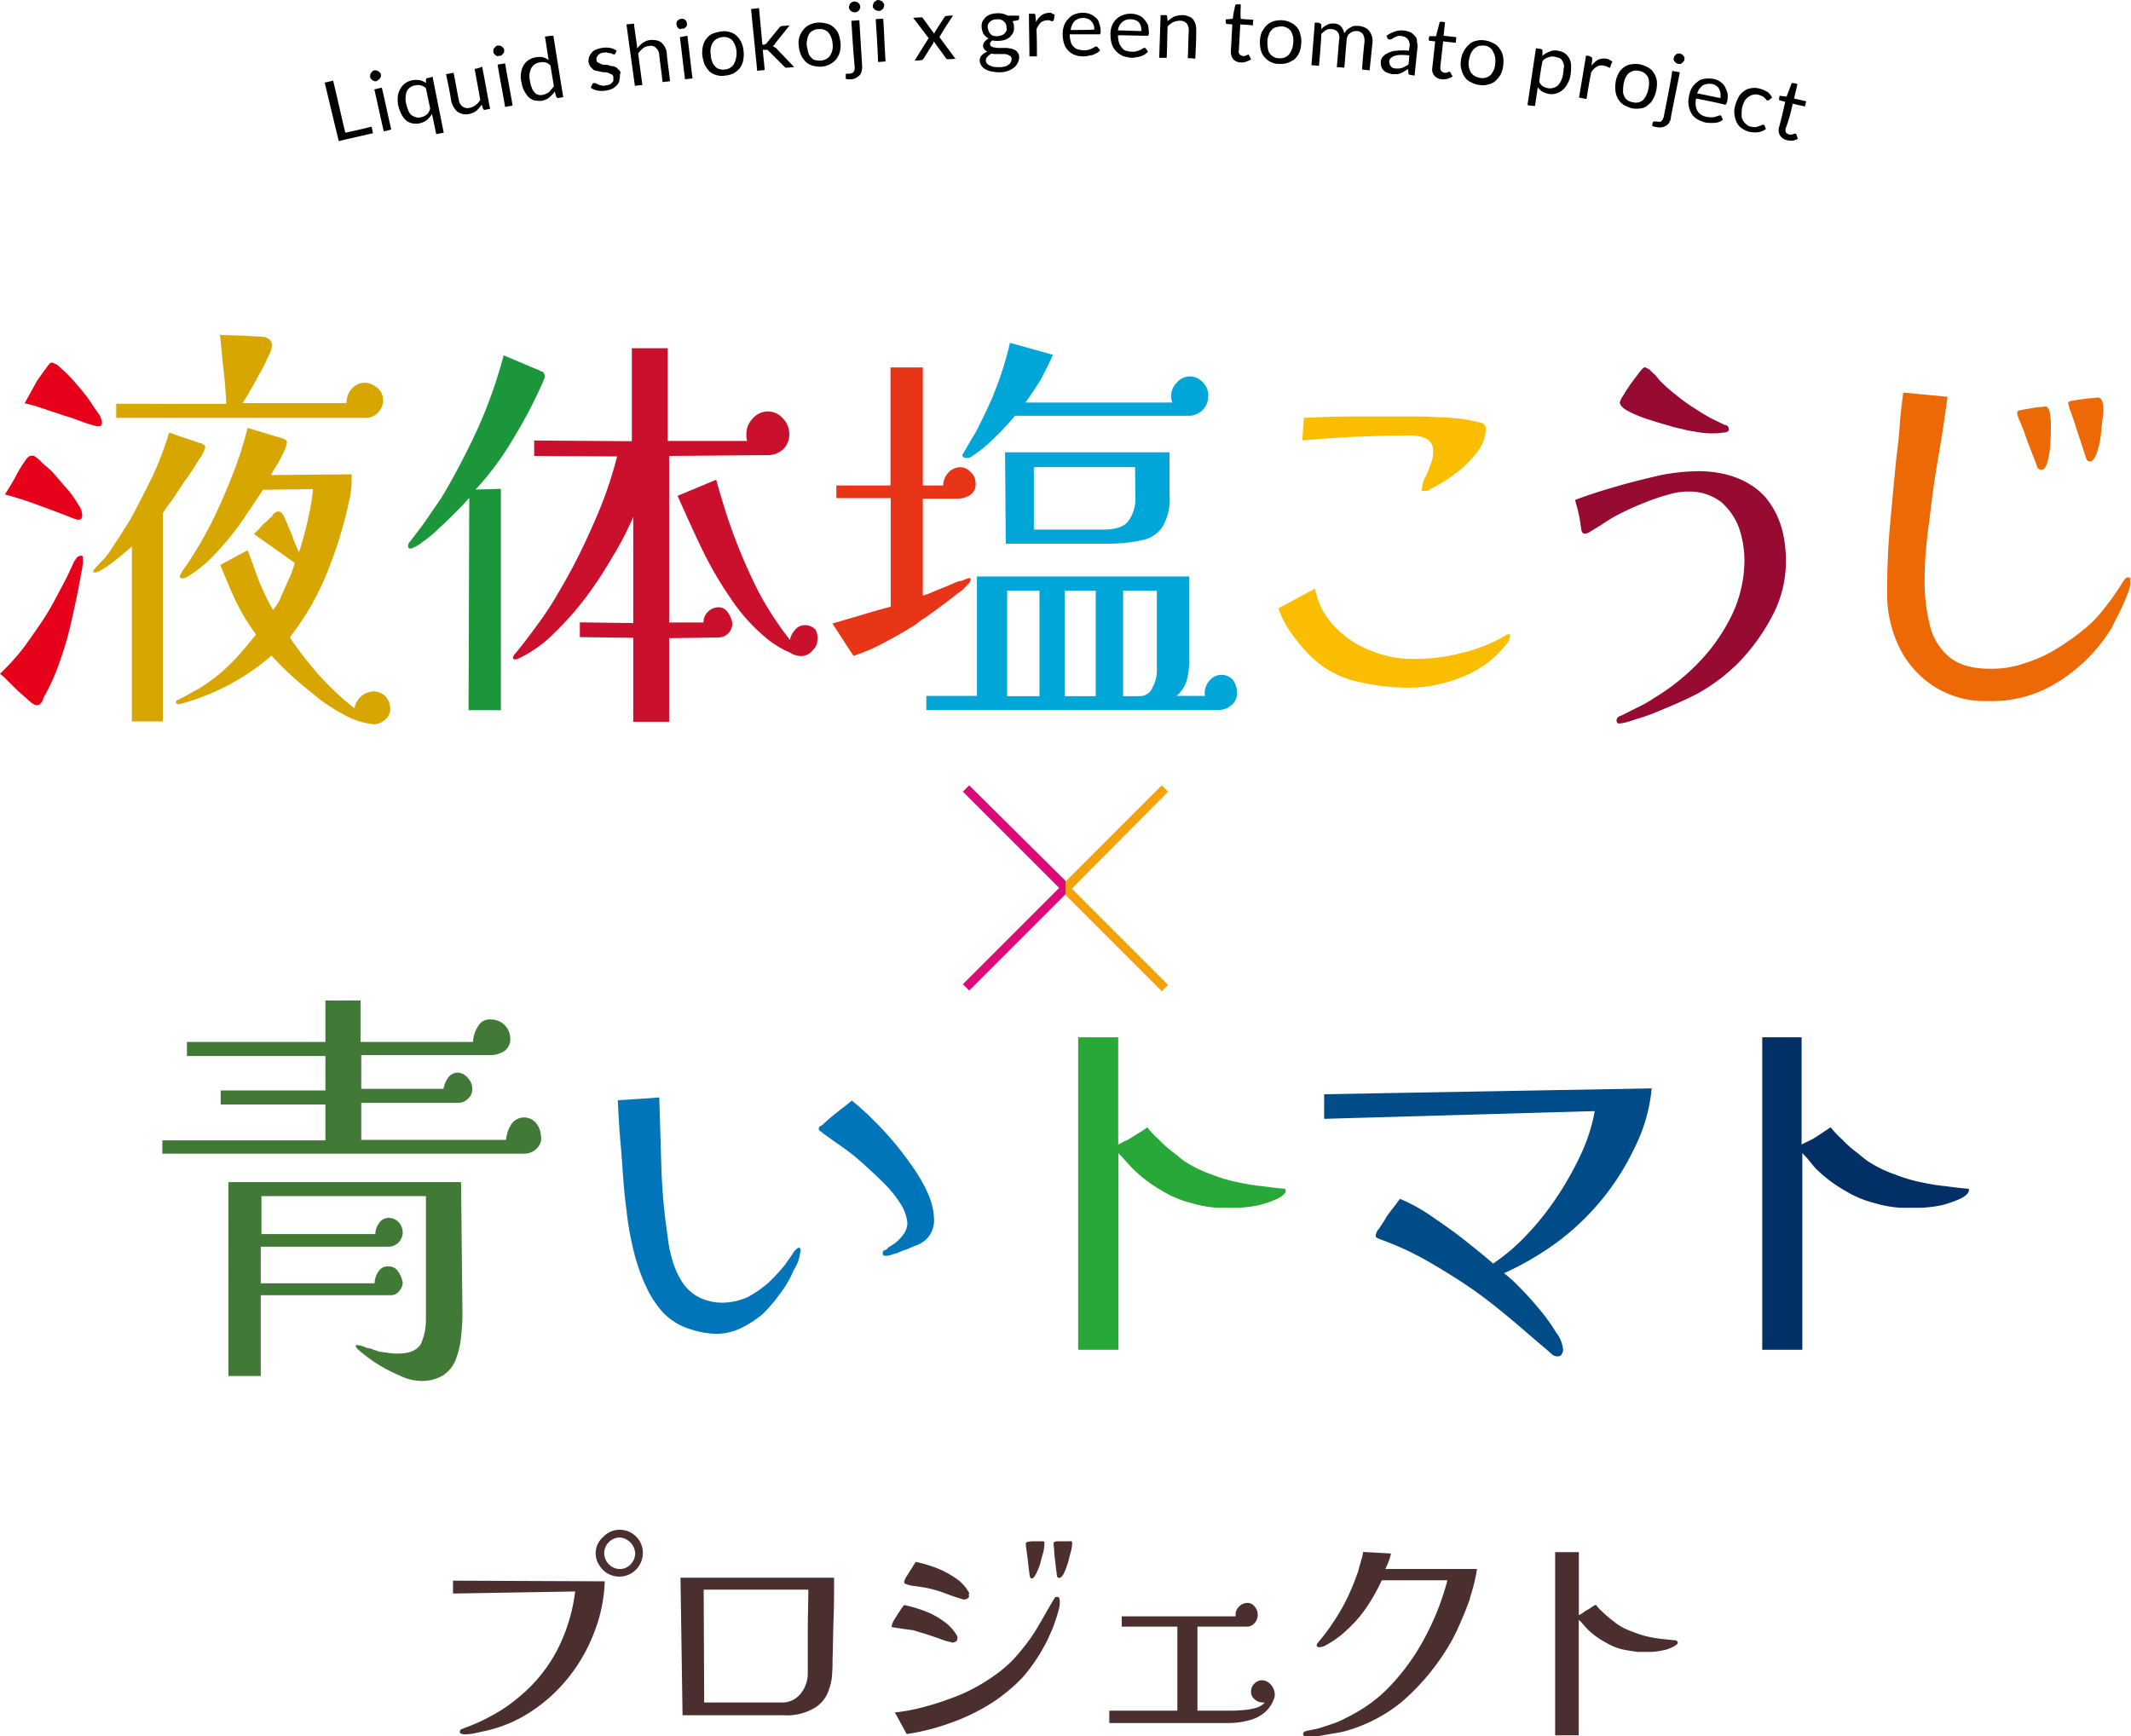
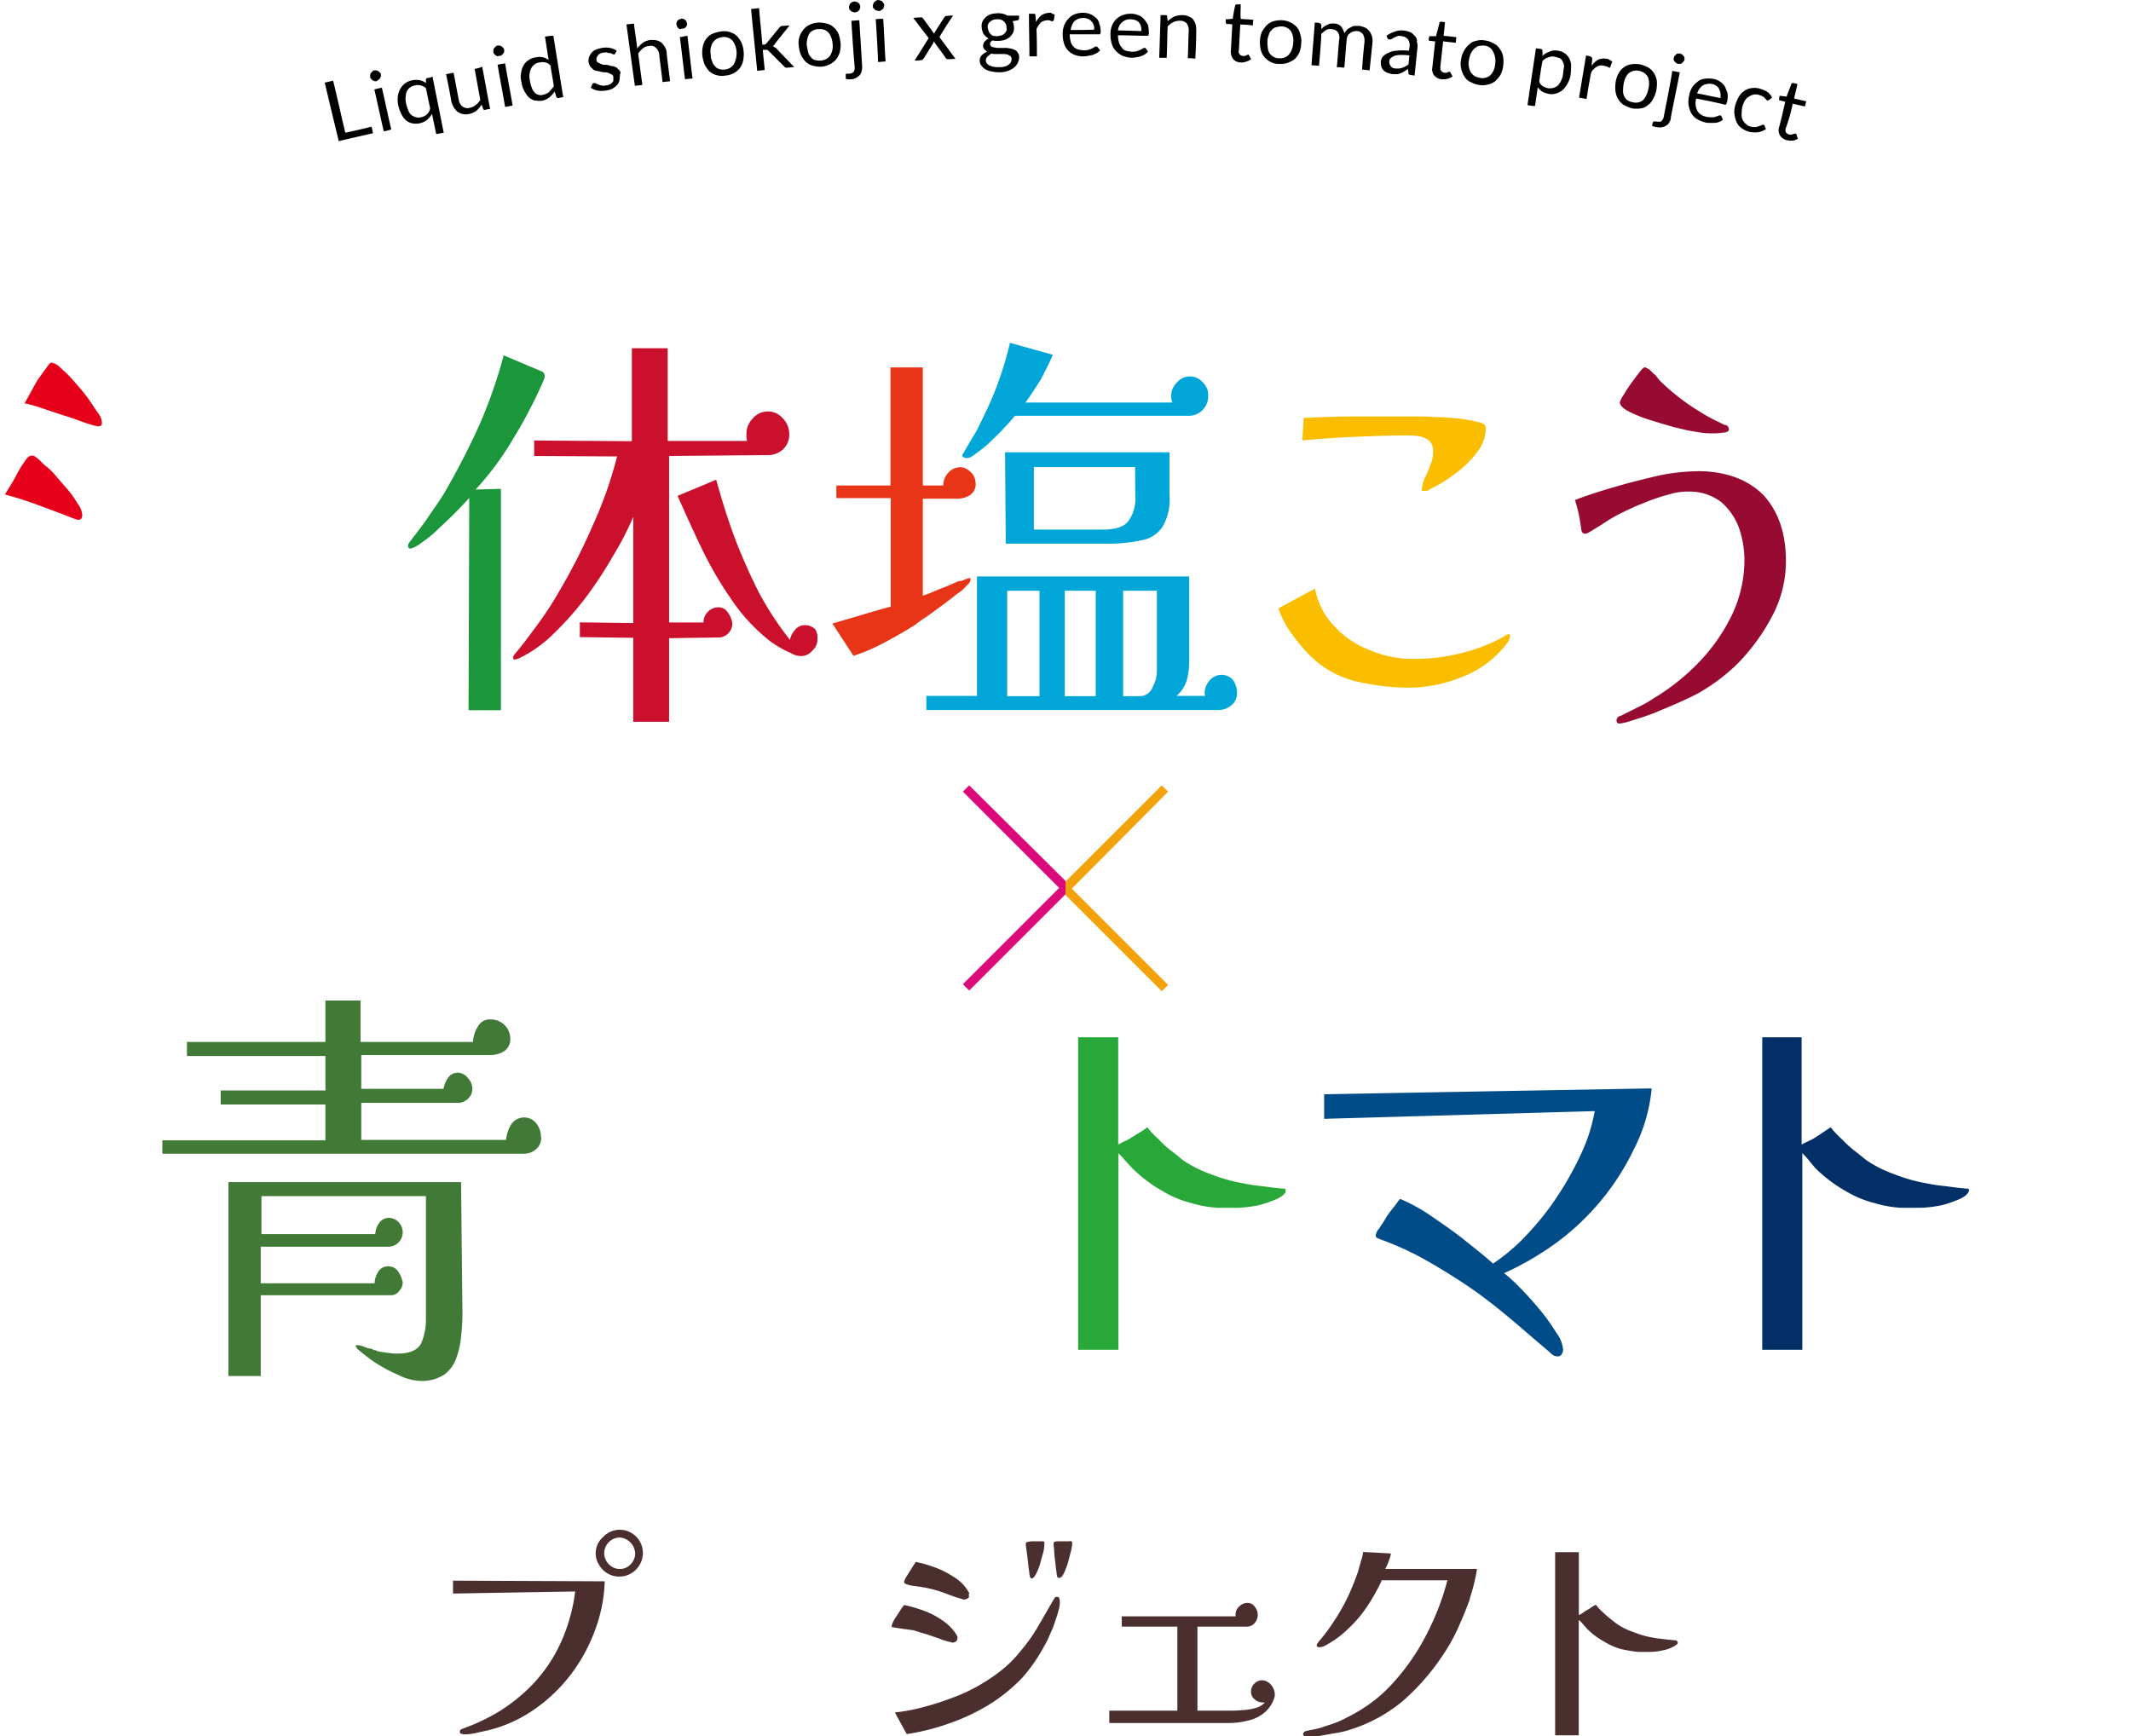
<svg xmlns="http://www.w3.org/2000/svg" id="レイヤー_1" data-name="レイヤー 1" viewBox="0 0 454.8 370.66">
  <defs>
    <style>.cls-1{fill:#417a36;}.cls-2{fill:#0075ba;}.cls-3{fill:#28a839;}.cls-4{fill:#004c88;}.cls-5{fill:#022f66;}.cls-6{fill:#4b2f2f;}.cls-7{fill:#d7a601;}.cls-8{fill:#cb102d;}.cls-9{fill:#00a6d8;}.cls-10{fill:#e83517;}.cls-11{fill:#fabd00;}.cls-12{fill:#970b32;}.cls-13{fill:#ed6905;}.cls-14{fill:#e6001a;}.cls-15{fill:#1b963b;}.cls-16{fill:#f3a20b;}.cls-17{fill:#dc097a;}</style>
  </defs>
  <path class="cls-1" d="M388.1,557.39a3.09,3.09,0,0,1-1.05,2.55,3.85,3.85,0,0,1-2.7,1h-77.1v-2.85h34.8v-7.65H319.7v-3h22.35v-7.35H312.5v-3h29.55v-8.85h7.5v8.85h24a6.59,6.59,0,0,1,1.05-3.3,2.83,2.83,0,0,1,2.85-1.5,4.1,4.1,0,0,1,4.05,4,3.08,3.08,0,0,1-1.2,2.7,5.41,5.41,0,0,1-3,.9H349.7v7.2h17.55a5.92,5.92,0,0,1,.9-2.25,2.58,2.58,0,0,1,2.1-1.2,2.85,2.85,0,0,1,2.25,1.2,3.31,3.31,0,0,1,.9,2.25,2.72,2.72,0,0,1-.9,2.1,3.05,3.05,0,0,1-2.25.9H349.7V558h30.9a7.84,7.84,0,0,1,1-3.15,3.3,3.3,0,0,1,5.4-.45,4.59,4.59,0,0,1,1.05,3Zm-16.8,38A45.43,45.43,0,0,1,371,600a17.34,17.34,0,0,1-1.05,4.65,7.21,7.21,0,0,1-2.55,3.45,8.57,8.57,0,0,1-4.8,1.35,10.82,10.82,0,0,1-4.8-1.2,33.17,33.17,0,0,1-5.1-2.7,38.4,38.4,0,0,1-3.9-3c0-.15-.15-.15-.15-.3l-.15-.15c0-.3.15-.3.45-.3a6.5,6.5,0,0,1,.75.15,10.33,10.33,0,0,1,1.2.45l.75.15c.3,0,.45.15.75.3a2.13,2.13,0,0,1,.9.3l2.1.3a11.35,11.35,0,0,0,2.25.15c2.4,0,4.05-.75,4.8-2.1a12.64,12.64,0,0,0,1.05-5.25V570H328.4v8.1h24.3a4,4,0,0,1,.75-2.25,2.39,2.39,0,0,1,2.1-1.2,2.72,2.72,0,0,1,2.1.9,3.08,3.08,0,0,1-2.25,5.25H328.25v7.8h24.3a4.53,4.53,0,0,1,.75-2.4,2.34,2.34,0,0,1,2.25-1.2,2.39,2.39,0,0,1,2.1,1.2,5.92,5.92,0,0,1,.9,2.25,2.77,2.77,0,0,1-.75,1.8,2.14,2.14,0,0,1-1.8.9H328.25v17.25h-6.9V567H371Z" transform="translate(-272.6 -314.67)" />
-   <path class="cls-2" d="M443.45,581.69c0,.3-.15.6-.15.9l-.3,1.2a13.62,13.62,0,0,1-1.05,2.1,21.71,21.71,0,0,1-3,5.1,31.4,31.4,0,0,1-3.6,4.2,22.3,22.3,0,0,1-4.65,3,12.11,12.11,0,0,1-5.1,1.2,18.26,18.26,0,0,1-5.7-1,13.29,13.29,0,0,1-5.7-3.45,21.22,21.22,0,0,1-3.6-5.4,39.6,39.6,0,0,1-2.55-7,66.34,66.34,0,0,1-1.5-7.5c-.3-2.55-.6-4.65-.75-6.6-.3-3.15-.45-6.3-.75-9.6s-.45-6.3-.6-9.3l8.85-.6.45,14.85a124.15,124.15,0,0,0,1.35,14.85,25.44,25.44,0,0,0,.9,4.65,18,18,0,0,0,1.95,4.65,9.5,9.5,0,0,0,3.45,3.45,11.09,11.09,0,0,0,5.4,1.35,13.48,13.48,0,0,0,5.4-1.2,24.15,24.15,0,0,0,4.5-3.15,40.88,40.88,0,0,0,3.45-3.75c.3-.45.6-.9,1.05-1.5s.75-1.2,1.05-1.5.6-.6.75-.6c.3-.15.45.15.45.75Zm28.5-6.6a5.63,5.63,0,0,1-4.2,5.55c-.6.3-1.05.45-1.65.75a10.42,10.42,0,0,0-2,.75c-.6.15-1,.3-1.5.45a2.55,2.55,0,0,1-1,.15c-.45,0-.6-.15-.6-.6,0-.3.15-.6.45-.6a1.5,1.5,0,0,0,.75-.6c.3-.15.45-.3.75-.45a8.59,8.59,0,0,0,2.4-2.25,4.07,4.07,0,0,0,.9-2.55,9.33,9.33,0,0,0-1.35-3.9,26.33,26.33,0,0,0-3.6-4.5c-1.5-1.5-3.15-3-4.8-4.5a47.09,47.09,0,0,0-4.8-3.75c-1.5-1-2.7-1.95-3.6-2.55,0-.15-.15-.15-.3-.3l-.3-.15a.9.9,0,0,1-.15-.6q0-.23.45-.45a2.07,2.07,0,0,0,.6-.45,39.21,39.21,0,0,1,3-2.55c.9-.75,2-1.5,3-2.4a69.28,69.28,0,0,1,13.35,14.7,31.25,31.25,0,0,1,3,5.4,14.06,14.06,0,0,1,1.2,5.4Z" transform="translate(-272.6 -314.67)" />
  <path class="cls-3" d="M547,568.94c0,.3-.3.6-.75,1a6.08,6.08,0,0,1-1.35.75,23.32,23.32,0,0,1-3.45,1.2,26.26,26.26,0,0,1-4.8.6h-4.05a23.92,23.92,0,0,1-5.7-1,22.21,22.21,0,0,1-6.15-2.55,30.39,30.39,0,0,1-6.6-5l-1.5-1.65c-.45-.6-1.05-1.05-1.35-1.5v42H502.7V536.09h8.55V559a19.63,19.63,0,0,1,2-1c.75-.45,1.65-1,2.4-1.5a12.21,12.21,0,0,0,1.8-1.2,19.32,19.32,0,0,0,2.4,2.55,24.36,24.36,0,0,0,3,2.7c1.05.75,1.8,1.5,2.55,2a26.44,26.44,0,0,0,5.85,2.85,33.89,33.89,0,0,0,5.55,1.65c1.5.3,3,.6,4.5.75s3.15.45,5.25.6a.55.55,0,0,1,.45.15c-.15.15,0,.3,0,.45Z" transform="translate(-272.6 -314.67)" />
  <path class="cls-4" d="M625.1,547a35.5,35.5,0,0,1-3.75,12.9A53.58,53.58,0,0,1,604.7,580a63,63,0,0,1-11.1,6.45,31.33,31.33,0,0,1,3.3,3c1.35,1.35,2.85,3,4.2,4.65a37.8,37.8,0,0,1,3.6,5,6.88,6.88,0,0,1,1.5,3.75,2.13,2.13,0,0,1-.3.9.91.91,0,0,1-.9.45,1.7,1.7,0,0,1-1.2-.45l-1-.9c-2.7-2.25-5.4-4.65-8.1-6.9s-5.55-4.5-8.4-6.45-6-3.9-9.15-5.7a63.37,63.37,0,0,0-9.75-4.5l-.75-.3c-.3-.15-.45-.3-.45-.6a2.86,2.86,0,0,1,.75-1.5c.45-.75,1.05-1.5,1.5-2.4.6-.9,1.2-1.65,1.8-2.4s.9-1.35,1.2-1.5a37,37,0,0,1,6.75,3.75c2.4,1.65,4.8,3.3,7.05,5.1s4.35,3.45,6,4.95a41,41,0,0,0,7.2-6.15A58.94,58.94,0,0,0,605,570a68,68,0,0,0,5.1-9.15,37,37,0,0,0,2.85-9l-57.75,1.65v-5.25Z" transform="translate(-272.6 -314.67)" />
  <path class="cls-5" d="M692.75,568.94c0,.3-.3.6-.75,1a6.08,6.08,0,0,1-1.35.75,23.32,23.32,0,0,1-3.45,1.2,26.26,26.26,0,0,1-4.8.6h-4a23.92,23.92,0,0,1-5.7-1,22.21,22.21,0,0,1-6.15-2.55,30.39,30.39,0,0,1-6.6-5l-1.35-1.65c-.45-.6-1-1.05-1.35-1.5v42h-8.55V536.09h8.4V559c.45-.3,1.2-.6,2-1s1.65-1,2.4-1.5,1.35-.9,1.8-1.2a19.32,19.32,0,0,0,2.4,2.55,24.36,24.36,0,0,0,3,2.7c1,.75,1.8,1.5,2.55,2a26.44,26.44,0,0,0,5.85,2.85,33.89,33.89,0,0,0,5.55,1.65c1.5.3,3,.6,4.5.75s3.15.45,5.25.6a.55.55,0,0,1,.45.15c-.15.15,0,.3,0,.45Z" transform="translate(-272.6 -314.67)" />
  <path class="cls-6" d="M401.66,652.22a32.47,32.47,0,0,1-2.2,10.78,35.72,35.72,0,0,1-5.39,9.57,34.09,34.09,0,0,1-8,7.37,29,29,0,0,1-10.23,4.29l-2,.44a12.12,12.12,0,0,1-2,.22,1.4,1.4,0,0,1-.66-.11.4.4,0,0,1-.44-.44.6.6,0,0,1,.33-.55c.22-.11.44-.11.55-.22a40.5,40.5,0,0,0,6.27-2.86,33.22,33.22,0,0,0,5.72-4,32.27,32.27,0,0,0,8-10,37.21,37.21,0,0,0,3.74-12.32l-26.07.44v-2.75Zm8.14-6.05a5.09,5.09,0,0,1-1.43,3.52,5,5,0,0,1-6.05.88,5.08,5.08,0,0,1-1.87-1.87,4.57,4.57,0,0,1,.88-5.94,4.75,4.75,0,0,1,3.52-1.54,4.93,4.93,0,0,1,4.95,4.95Zm-1.65,0a3.55,3.55,0,0,0-3.3-3.3,3.38,3.38,0,0,0-3.3,3.3,3.41,3.41,0,0,0,1,2.42,3.23,3.23,0,0,0,2.42,1,3.1,3.1,0,0,0,2.31-1.1,3.34,3.34,0,0,0,.88-2.31Z" transform="translate(-272.6 -314.67)" />
-   <path class="cls-6" d="M450.61,651.45c0,3,0,5.83-.11,8.8s-.11,5.83-.22,8.8a30.91,30.91,0,0,1-.11,3.19,7.43,7.43,0,0,1-.22,1.54,8.1,8.1,0,0,1-.44,1.54,6.91,6.91,0,0,1-3.74,4.29,11.43,11.43,0,0,1-5.72,1.21H418.27l-.44-29.37ZM422.78,654l.11,24.09h16.5a5,5,0,0,0,4.07-1.87,6.91,6.91,0,0,0,1.54-4.4v-8.91c0-3,.11-5.94.11-8.91Z" transform="translate(-272.6 -314.67)" />
  <path class="cls-6" d="M476.9,664.54a.6.6,0,0,1-.33.55,1.56,1.56,0,0,1-.66.22l-1.32-.33c-.77-.22-1.54-.55-2.53-.88s-1.87-.66-2.75-.88l-1.76-.55-.88-.11c-.44-.11-1-.11-1.54-.22l-1.43-.22c-.22,0-.44-.11-.66-.11s-.11-.22-.11-.44a5.9,5.9,0,0,1,.55-1.21l1.21-1.87a8.7,8.7,0,0,1,.88-1.21,29.91,29.91,0,0,1,4.18,1.21,17,17,0,0,1,4,2.09,9.93,9.93,0,0,1,3,3.08l.22.44Zm21.89-8a6.4,6.4,0,0,1-.33,2.09c-.22.88-.55,1.76-.88,2.75s-.77,1.87-1.1,2.64a16.62,16.62,0,0,1-1,2,36,36,0,0,1-4.73,6.82,37,37,0,0,1-6.38,5.28,43.44,43.44,0,0,1-8.8,4.29,47.8,47.8,0,0,1-9.46,2.42l-2.53-4.62a37.55,37.55,0,0,0,5.94-1.1,59.37,59.37,0,0,0,6.27-2,35.4,35.4,0,0,0,5.5-2.53,38.72,38.72,0,0,0,4.95-3.3,25,25,0,0,0,4.18-4.18,35.27,35.27,0,0,0,3.74-5.28c1.1-1.87,2.09-3.63,3.19-5.5.11-.22.22-.33.33-.55s.33-.22.55-.22.44.11.44.33a1.4,1.4,0,0,1,.11.66Zm-19.36-1.21a.6.6,0,0,1-.33.55,1.56,1.56,0,0,1-.66.22.82.82,0,0,1-.55-.11,39.54,39.54,0,0,1-3.85-1.32,26.6,26.6,0,0,0-4-1.1c-.66-.11-1.32-.22-2.09-.33a6.42,6.42,0,0,1-2-.44c-.22-.11-.33-.11-.33-.22s-.11-.33,0-.44a3.44,3.44,0,0,1,.55-1.1c.33-.55.77-1.21,1.1-1.76s.66-1,.77-1.21a29.91,29.91,0,0,1,4.18,1.21,20.36,20.36,0,0,1,4.07,2.09,8.87,8.87,0,0,1,3,3.08c.11.11.11.33.22.44a.27.27,0,0,0-.11.44Zm16.06-11a8.49,8.49,0,0,1-.22,1.65c-.22.77-.44,1.54-.66,2.42a13.11,13.11,0,0,1-.88,2.2c-.33.66-.66,1-.88,1s-.33-.11-.44-.33c-.22-1.32-.33-2.42-.44-3.41s-.22-1.76-.33-2.53a8.22,8.22,0,0,1-.11-1.21c0-.11.22-.33.55-.33a3.74,3.74,0,0,1,1.1-.11h1.76a1,1,0,0,1,.55.11Zm5.94-.33a8.49,8.49,0,0,1-.22,1.65c-.22.77-.44,1.65-.66,2.53a19.83,19.83,0,0,1-.88,2.31q-.5,1-1,1a.57.57,0,0,1-.44-.22c-.22-1.32-.33-2.42-.44-3.41a21.48,21.48,0,0,1-.22-2.53,9.52,9.52,0,0,1-.11-1.21c0-.11.11-.33.22-.33a2.14,2.14,0,0,1,.88-.11h2.31c.33-.11.55,0,.55.33Z" transform="translate(-272.6 -314.67)" />
  <path class="cls-6" d="M544.66,676.2v.55a6.88,6.88,0,0,1-2.09,3.41,8.19,8.19,0,0,1-3.52,1.76,16.51,16.51,0,0,1-4.07.55H509.35v-2.64h14.52V661.9H512v-2.2H536.3v-.33a2.19,2.19,0,0,1,.77-1.76,2.34,2.34,0,0,1,1.65-.77,1.85,1.85,0,0,1,1.65.77,2.68,2.68,0,0,1,0,3.52,2.19,2.19,0,0,1-1.76.77H528.16v17.93h6.93a22.17,22.17,0,0,0,2.53-.11,12,12,0,0,0,2.86-.44,4.05,4.05,0,0,0,2.09-1.21c-.11,0-.33.11-.44,0a2.5,2.5,0,0,1-1.76-.66,2,2,0,0,1-.77-1.65,2.24,2.24,0,0,1,.66-1.65,2.34,2.34,0,0,1,1.65-.77,2.6,2.6,0,0,1,1.76.77A3.3,3.3,0,0,1,544.66,676.2Z" transform="translate(-272.6 -314.67)" />
  <path class="cls-6" d="M586.35,655.85c-.77,2.2-1.65,4.29-2.64,6.49a38.83,38.83,0,0,1-3.08,5.5A48.64,48.64,0,0,1,571.72,678a33.15,33.15,0,0,1-11.88,6.16,24.32,24.32,0,0,1-2.75.55l-3.08.55c-.33,0-.77.11-1.1.11h-1.1a1.4,1.4,0,0,1-.66-.11.4.4,0,0,1-.44-.44.83.83,0,0,1,.22-.44c.11-.11.22-.11.44-.22l1.1-.22,1.1-.22c1-.22,2.09-.66,3.19-1a18.54,18.54,0,0,0,3.08-1.32,35.59,35.59,0,0,0,5.17-3.08,30.61,30.61,0,0,0,4.51-4,47.09,47.09,0,0,0,7.37-10.45A55.47,55.47,0,0,0,581.51,652h-14a42.29,42.29,0,0,1-3,5.39,26.82,26.82,0,0,1-4.29,5.06,21.17,21.17,0,0,1-5.06,3.63,3.91,3.91,0,0,1-1.1.22c-.11,0-.11,0-.22-.11a.24.24,0,0,1-.22-.22.66.66,0,0,1,.11-.44c.11-.11.22-.22.22-.33a36,36,0,0,0,3.08-4.07,43,43,0,0,0,2.86-4.84,48.38,48.38,0,0,0,2.31-5.5,7.12,7.12,0,0,0,.44-1.43c.22-.66.33-1.21.55-1.87a7.71,7.71,0,0,0,.33-1.54l5.94.33a8.1,8.1,0,0,1-.44,1.54,12.22,12.22,0,0,1-.77,1.76h19.58a40.14,40.14,0,0,1-1.54,6.27Z" transform="translate(-272.6 -314.67)" />
  <path class="cls-6" d="M630.68,665.31c0,.22-.11.33-.44.55a2.76,2.76,0,0,1-.77.44,7,7,0,0,1-2,.66,12.68,12.68,0,0,1-2.86.33h-2.42c-1.1-.11-2.31-.33-3.41-.55a13.37,13.37,0,0,1-3.63-1.54,16.69,16.69,0,0,1-3.85-2.86l-.88-1a6.64,6.64,0,0,0-.88-.88v24.64H604.5V646h5.06v13.42a4.12,4.12,0,0,0,1.1-.66c.44-.33,1-.55,1.43-.88a7.06,7.06,0,0,1,1.1-.66,9.5,9.5,0,0,0,1.43,1.54,22,22,0,0,0,1.76,1.54c.55.44,1.1.88,1.43,1.1a13.93,13.93,0,0,0,3.41,1.65,17.73,17.73,0,0,0,3.19,1,22,22,0,0,0,2.64.44c.88.11,1.87.22,3.08.33h.22c.33.33.33.44.33.55Z" transform="translate(-272.6 -314.67)" />
-   <path class="cls-7" d="M316.4,410.17a7.22,7.22,0,0,1-1.2,2.4c-.75,1.2-1.65,2.7-2.85,4.35s-2.1,3.15-3,4.5a19.33,19.33,0,0,0-2,2.85v44.4h-6.6V431.32c-1.05.9-2.25,1.95-3.6,3a21.46,21.46,0,0,1-3.6,2.4c-.15,0-.3.15-.45.15h-.3c-.3,0-.3,0-.3-.15a1.14,1.14,0,0,1,.3-.6c.75-.9,1.5-1.65,2.1-2.25a21.46,21.46,0,0,0,1.65-2.25c.6-1.05,1.35-1.95,1.95-3s1.35-2.1,1.95-3.15c1.65-3,3.15-6,4.65-9a72,72,0,0,0,3.6-9.45l6.6,2.25h.3l.15.15a.15.15,0,0,1,.15.15C316.25,409.57,316.4,409.87,316.4,410.17Zm38-10.2a4.1,4.1,0,0,1-1.2,2.85,3.54,3.54,0,0,1-2.4,1.05h-53.4v-3H320.9c-.15-2.55-.3-4.95-.6-7.35s-.45-4.8-.75-7.35l5.1.15c1.8.15,3.3.15,4.5.3a3.76,3.76,0,0,1,1.05.6,1.7,1.7,0,0,1,.45,1.2,5.71,5.71,0,0,1-.75,2.25,40,40,0,0,1-1.8,3.6c-.75,1.35-1.35,2.55-2.1,3.75a26.09,26.09,0,0,1-1.65,2.7h22.2a4.56,4.56,0,0,1,1.2-3.15,3.74,3.74,0,0,1,2.55-1.2,4.07,4.07,0,0,1,2.55.9A3.18,3.18,0,0,1,354.35,400Zm1.5,65.7a3.08,3.08,0,0,1-1.2,2.7,3.68,3.68,0,0,1-2.4.9,16.52,16.52,0,0,1-6.9-2.4,11.19,11.19,0,0,1-1.8-1.05l-1.65-1.05-1.35-1-.9-.75c-1.5-1.2-3.15-2.55-4.8-4.05a59.35,59.35,0,0,1-4.35-4.35,48.93,48.93,0,0,1-19.05,10.2,1.63,1.63,0,0,1-.75.15c-.3,0-.6-.15-.6-.3,0-.3.15-.6.45-.6,1.35-.6,2.7-1.5,4.2-2.25a36,36,0,0,0,3.9-2.7,40.23,40.23,0,0,0,4.5-4.2c1.35-1.5,2.7-3.15,4.05-4.8a43.76,43.76,0,0,1-4.35-7.2c-1.2-2.55-2.25-5.1-3.3-7.65l5.85-3.15c.75,1.95,1.5,4.05,2.25,6.15a53.22,53.22,0,0,0,3.15,6.6,10,10,0,0,0,1.8-3l1.8-4.05a18.29,18.29,0,0,0,1.05-3l-8.7-6.15,1.2-1.2a7.11,7.11,0,0,1,1.5-1.5l.75-.75a1.5,1.5,0,0,0,.6-.75c.15-.15.45-.3.6-.45s.3-.15.6-.15a.82.82,0,0,1,.75.45,2.42,2.42,0,0,1,.6,1.05c.3.6.6,1.35.9,2.1a17.46,17.46,0,0,1,.9,2.25c.3.9.75,1.8,1.2,2.85a66.56,66.56,0,0,0,1.95-7.2,46,46,0,0,0,1.05-6.3l-10.65.15c-1.5,2.25-3,4.5-4.65,6.9a57.5,57.5,0,0,1-5.4,6.6,28.54,28.54,0,0,1-6.15,5.1,2.13,2.13,0,0,1-.9.3.9.9,0,0,1-.6-.15c-.15-.3,0-.6.3-1.05a3.28,3.28,0,0,1,.45-.75c.15-.15.3-.45.45-.6a91.66,91.66,0,0,0,5.4-9.15c1.65-3.3,3.15-6.75,4.5-10.2a80.86,80.86,0,0,0,3.3-10.2l7.5,2.25c.15.15.45.15.6.3a.78.78,0,0,1,.3.6,8.46,8.46,0,0,1-.6,1.8,26.07,26.07,0,0,1-1.5,2.85c-.6.9-1.05,1.8-1.35,2.25l17.25-.15v1.65a18.38,18.38,0,0,1-.3,2.85c-.15,1.05-.45,1.95-.6,2.85a94.86,94.86,0,0,1-4.65,14.4,57.23,57.23,0,0,1-7.65,13.05,76.81,76.81,0,0,0,6,7.8,60.31,60.31,0,0,0,7.8,7.35,4.28,4.28,0,0,1,4.05-3.6,3.41,3.41,0,0,1,2.4.9A3.7,3.7,0,0,1,355.85,465.67Z" transform="translate(-272.6 -314.67)" />
  <path class="cls-8" d="M441.05,407.32a4.41,4.41,0,0,1-1.35,3.3,4.87,4.87,0,0,1-3.45,1.2L415.4,412v35.55h7.35a3.05,3.05,0,0,1,.9-2.25,3.19,3.19,0,0,1,2.25-1,2.39,2.39,0,0,1,2.1,1.2,5.08,5.08,0,0,1,.9,2.25,3,3,0,0,1-3,3l-10.5.15v17.85h-7.65V450.82l-11.4-.15v-3.15l11.4.15V425a63.74,63.74,0,0,1-4.35,8.4,86.89,86.89,0,0,1-5.7,8.7,67.57,67.57,0,0,1-6.9,7.8,27.23,27.23,0,0,1-7.65,5.4c-.15,0-.45.15-.6.15-.3,0-.45-.15-.45-.3v-.3c.15-.15.15-.15.15-.3,1.8-2.1,3.45-4.35,5.1-6.6a67.94,67.94,0,0,0,4.5-6.9,124.68,124.68,0,0,0,7.2-14.1,87.36,87.36,0,0,0,5.25-14.85L386.6,412v-3.3l20.85.15V389h7.65v19.8h16.95a6.5,6.5,0,0,1-.15-.75v-.75a4.65,4.65,0,0,1,1.35-3.3,4.22,4.22,0,0,1,3.15-1.5,4.09,4.09,0,0,1,3.15,1.35,4.79,4.79,0,0,1,1.5,3.45Zm6,43.8a3,3,0,0,1-1.05,2.4,3.13,3.13,0,0,1-2.4,1.2,4.53,4.53,0,0,1-2.4-.75,17.1,17.1,0,0,1-2.85-1.5,15.67,15.67,0,0,1-2.1-1.5,39.09,39.09,0,0,1-7.8-8.7,79.56,79.56,0,0,1-6.3-10.95c-1.8-3.75-3.45-7.5-4.95-10.8l8.25-3.45c1.05,3.75,2.25,7.8,3.75,11.85a121.15,121.15,0,0,0,5.25,12,68.15,68.15,0,0,0,6.75,10.35,4,4,0,0,1,1.05-2.1,2.62,2.62,0,0,1,2.1-1.05,3.05,3.05,0,0,1,2.25.9A3.35,3.35,0,0,1,447.05,451.12Z" transform="translate(-272.6 -314.67)" />
  <path class="cls-9" d="M536.6,462.67a3.2,3.2,0,0,1-1.2,2.55,4.39,4.39,0,0,1-2.4,1H470.3v-3h10.8v-25.5h45.3v18.15a15.11,15.11,0,0,1-.45,3.75,7,7,0,0,1-2.25,3.6h6.15a.9.9,0,0,1-.15-.6,4.1,4.1,0,0,1,1.2-2.85,3.27,3.27,0,0,1,4.8,0A4.62,4.62,0,0,1,536.6,462.67Zm-6.15-63.45a4.13,4.13,0,0,1-3.9,4.2H489.2a31.4,31.4,0,0,1-2.4,2.7c-1.05,1.2-2.25,2.25-3.3,3.3a35.22,35.22,0,0,1-3.75,2.85,2.22,2.22,0,0,1-1.05.15A.82.82,0,0,1,478,412v-.15c0-.15,0-.3.15-.3l.15-.3L479.6,409l1.35-2.25c1.5-3,3-6,4.2-9.15a73.24,73.24,0,0,0,3-9.75l9.15,2.55c-.75,1.8-1.65,3.45-2.55,5.25-1.05,1.65-2.1,3.3-3.3,4.95H522.8a4,4,0,0,1,1.05-4.35,3.58,3.58,0,0,1,5.1-.3c.15.15.3.15.3.3a3.66,3.66,0,0,1,1.2,3Zm-8.25,21.15a11.52,11.52,0,0,1-1.5,6.75,6.64,6.64,0,0,1-4.35,2.85,33,33,0,0,1-6.6.75h-22.5l-.15-19.5h35.1Zm-27.75,42.9v-22.5h-6.9v22.5Zm20.4-48.9h-21.6v13.35H508q4.05,0,5.4-1.8a8,8,0,0,0,1.5-5.25Zm-8.4,48.9v-22.5h-6.6v22.5Zm13.05-22.5h-7.2v22.5h3.6a2.88,2.88,0,0,0,2.7-1.95,7,7,0,0,0,.9-3.45Z" transform="translate(-272.6 -314.67)" />
  <path class="cls-10" d="M480.8,417.67a2.76,2.76,0,0,1-1.2,2.7,5.06,5.06,0,0,1-2.55.75h-7.5v20.7a20,20,0,0,0,2.7-1.05l3-1.2,1.35-.6a2.83,2.83,0,0,1,1.2-.3l.75-.3.3-.15c.15,0,.45-.15.6-.15.3,0,.3.15.3.3a1.52,1.52,0,0,1-.6,1.05l-1,1.05a8.24,8.24,0,0,1-1.35,1c-1.05.9-2.1,1.65-3.3,2.55s-2.25,1.65-3.3,2.4a20.45,20.45,0,0,0-2.1,1.5c-2.1,1.35-4.2,2.55-6.45,3.75a40,40,0,0,1-6.9,3l-4.5-6.9,6.15-1.8q2.92-.9,6.3-1.8V421H451.1v-2.7h11.55v-25.2h6.9v25.2h4.35a4.1,4.1,0,0,1,1.2-2.85,3.54,3.54,0,0,1,2.4-1.05,3,3,0,0,1,2.1.9,3.13,3.13,0,0,1,1.2,2.4Z" transform="translate(-272.6 -314.67)" />
  <path class="cls-11" d="M594.8,450.67c0,.3-.15.45-.15.75l-.45.6a21.71,21.71,0,0,1-9.3,7.05,30.61,30.61,0,0,1-11.55,2.4,50.38,50.38,0,0,1-10.65-1.2,20.8,20.8,0,0,1-9.6-4.8,29.78,29.78,0,0,1-3-3.15,37.14,37.14,0,0,1-2.85-3.9,18.41,18.41,0,0,1-1.8-3.9l7.8-4.2a15.67,15.67,0,0,0,4.2,8.1,20.19,20.19,0,0,0,7.65,5.1,23,23,0,0,0,9,1.8,39.5,39.5,0,0,0,10.2-1.2,35.16,35.16,0,0,0,9.3-3.6c.15-.15.3-.15.45-.3s.3-.15.45-.15.45,0,.45.3a.46.46,0,0,0-.15.3Zm-5.1-44.55a8.4,8.4,0,0,1-2,5.25,22.05,22.05,0,0,1-4.65,4.5,32,32,0,0,1-4.8,3,3.28,3.28,0,0,0-.75.45,2.22,2.22,0,0,1-1,.15h-.3a.15.15,0,0,1-.15-.15,7.07,7.07,0,0,1,.6-2.55,16.26,16.26,0,0,0,1.2-2.85,6.09,6.09,0,0,0,.6-2.85,2.86,2.86,0,0,0-.9-2.4,5.08,5.08,0,0,0-2.25-.9,14.55,14.55,0,0,0-2.55-.15c-3.6,0-7.35.15-11.1.3s-7.35.45-11.1.75l.3-4.8c3.6-.15,7-.3,10.5-.3h13.2c1.35,0,2.85,0,4.5.15,1.65,0,3.3.15,5,.3a38.37,38.37,0,0,1,4,.75C589.1,404.92,589.7,405.37,589.7,406.12Z" transform="translate(-272.6 -314.67)" />
  <path class="cls-12" d="M653.75,434.47a24.83,24.83,0,0,1-3,11.85,43,43,0,0,1-7.2,9.9,40,40,0,0,1-8.55,6.45c-3.15,1.65-6.45,3-9.75,4.35l-2.1.75c-1,.3-1.95.6-2.85.9a10.51,10.51,0,0,1-2.1.45c-.45,0-.6-.3-.6-.75a1.06,1.06,0,0,1,.9-.9l3.6-1.8a25.65,25.65,0,0,0,3.45-1.95,46.8,46.8,0,0,0,9.6-7.65A39.17,39.17,0,0,0,642.2,446a27.37,27.37,0,0,0,2.7-11.85,21.53,21.53,0,0,0-1.2-6.9,13.52,13.52,0,0,0-3.75-5.4,11.07,11.07,0,0,0-6.75-2.25,13.87,13.87,0,0,0-4.35.6,42.67,42.67,0,0,0-5.7,1.95c-1.95.75-3.75,1.65-5.55,2.55a35.89,35.89,0,0,0-3.15,1.95l-2.7,1.65a2.13,2.13,0,0,1-.9.3c-.3,0-.6-.15-.75-.75-.15-1.05-.3-2.25-.6-3.6s-.6-2.25-.75-2.85c2.7-1.05,5.55-1.95,8.7-2.85,3-.9,6.15-1.65,9.3-2.4a44.3,44.3,0,0,1,8.85-.9c5.85.15,10.35,2,13.5,5.25,3.15,3.6,4.65,8.1,4.65,14Zm-12.15-28.2c0,.45-.45.75-1.35.75a10.23,10.23,0,0,1-1.8.15,19.13,19.13,0,0,1-2.85-.15l-2.7-.45-3.15-.75c-1.5-.45-3.15-.9-5-1.5a28.15,28.15,0,0,1-4.5-1.8c-1.2-.6-1.95-1.35-1.95-1.95a4.69,4.69,0,0,1,.75-1.5c.45-.75,1-1.65,1.65-2.55s1.35-1.8,1.8-2.4c.6-.75.9-1.05,1.2-1.05l.9.45.75.75c.3.3.6.45.75.75.3.3.45.6.75.9a39.33,39.33,0,0,0,3.75,3.3,41,41,0,0,0,4.5,3.15,32.9,32.9,0,0,0,4.35,2.4l1.2.6a.86.86,0,0,1,.9.9Z" transform="translate(-272.6 -314.67)" />
-   <path class="cls-13" d="M727.25,438.82a6.83,6.83,0,0,1-.75,3,40.77,40.77,0,0,1-1.65,3.75c-.6,1.2-1.2,2.25-1.5,3a35.07,35.07,0,0,1-11.1,11.4,26.36,26.36,0,0,1-15.3,4.35,20.33,20.33,0,0,1-11.4-3,20.91,20.91,0,0,1-7.5-8.25,26.09,26.09,0,0,1-2.7-11.55c0-4.8.15-9.6.6-14.55s.9-9.75,1.35-14.4c.3-2.4.6-4.8.75-7.2s.45-4.65.75-6.9l9.45.9c-.6,4.35-1.2,8.4-1.8,11.85s-1.2,7.2-1.65,10.95c-.3,2.7-.75,5.55-1,8.25a76,76,0,0,0-.45,8.25,37.24,37.24,0,0,0,1.05,9.15,12.53,12.53,0,0,0,4,6.9c2,1.8,5,2.7,8.85,2.7a21.25,21.25,0,0,0,7.5-1.2,28.73,28.73,0,0,0,6.9-3.15,49.23,49.23,0,0,0,5.7-4.05,24.64,24.64,0,0,0,4.35-4.5,49.23,49.23,0,0,0,4-5.7l.45-.6a.75.75,0,0,1,1.2,0c-.15.15-.15.3-.15.6ZM710,402.37a16.53,16.53,0,0,1,.3,2.7c0,1.35,0,2.7-.15,4.35a16.31,16.31,0,0,1-.6,3.9c-.3,1.05-.75,1.65-1.2,1.65a1.3,1.3,0,0,1-.9-.45c-.45-1.35-1.05-2.7-1.5-4-.6-1.35-1.05-2.85-1.5-4.05-.3-.6-.45-1.2-.75-1.8a8.46,8.46,0,0,1-.6-1.8c0-.3.15-.45.45-.6.75-.15,1.65-.3,2.55-.45a16.7,16.7,0,0,1,2.55-.3q.9-.45,1.35.9Zm11.4-1.65a8.16,8.16,0,0,1,0,2.7c-.15,1.35-.3,2.7-.45,4.2a18.32,18.32,0,0,1-.9,3.9c-.45,1.05-.9,1.65-1.35,1.65a1.15,1.15,0,0,1-.75-.3l-2.7-8.25c-.15-.6-.45-1.2-.6-1.8a8.46,8.46,0,0,1-.6-1.8c-.15-.45,0-.6.45-.75.9-.15,1.8-.3,2.85-.45s2.1-.15,3-.3c.45,0,.9.45,1,1.2Z" transform="translate(-272.6 -314.67)" />
-   <path class="cls-14" d="M290.3,434.32c0,.6-.15,1.2-.15,1.65-.15.75-.3,1.5-.45,2.4a13.37,13.37,0,0,0-.3,1.65c-.45,2.25-1,4.8-1.65,7.65a74.64,74.64,0,0,1-2.4,8.25,44.1,44.1,0,0,1-3.45,7.65c0,.15-.15.3-.15.6-.15.15-.15.3-.3.45a1.26,1.26,0,0,1-1.05.6,3.11,3.11,0,0,1-1.5-.9l-2.4-2.1L274.25,460a12.27,12.27,0,0,0-1.65-1.5,48.69,48.69,0,0,0,5.25-5.85c1.5-2.1,3-4.2,4.35-6.3s2.4-4.2,3.45-6.15,2-3.9,2.7-5.55c.15-.3.45-.6.6-.9a1.36,1.36,0,0,1,1.05-.45c.15,0,.3.15.3.45Z" transform="translate(-272.6 -314.67)" />
  <path class="cls-14" d="M290.15,424.87c0,.15-.15.3-.15.45a.78.78,0,0,1-.6.3c-.3,0-.45,0-.6-.15-.3,0-.45-.15-.6-.15-2.55-1.05-5.1-1.95-7.5-2.85s-4.8-1.65-7.05-2.25c.75-1.2,1.5-2.4,2.25-3.75A23.17,23.17,0,0,1,278,413a2.63,2.63,0,0,1,.6-.75,1.1,1.1,0,0,1,.9-.3h.3a8.32,8.32,0,0,1,1.2.9l1.05,1.05a13.23,13.23,0,0,1,2.25,2.1c.9,1.05,1.8,2.1,2.85,3.3a21.44,21.44,0,0,1,2.1,3A4.07,4.07,0,0,1,290.15,424.87Z" transform="translate(-272.6 -314.67)" />
  <path class="cls-14" d="M294.35,404.92c0,.6-.3.75-.9.75-.3,0-.45-.15-.75-.15l-1.5-.45-2.1-.75a28.32,28.32,0,0,0-2.7-.9l-4.95-1.65a25.06,25.06,0,0,0-3.6-1l1-1.8,1.65-3c.75-1.05,1.35-1.95,1.95-2.7.6-.9.9-1.2,1.2-1.2a3.87,3.87,0,0,1,1.95,1.2,25.57,25.57,0,0,1,2.85,2.85c1.05,1.2,1.95,2.25,2.85,3.45.75,1.05,1.5,2.25,2.25,3.3A3.58,3.58,0,0,1,294.35,404.92Z" transform="translate(-272.6 -314.67)" />
  <path class="cls-15" d="M388.85,394.87a1.35,1.35,0,0,1-.15.75c-.15.3-.15.45-.3.75a102,102,0,0,1-6.3,12,62.64,62.64,0,0,1-8,10.8l5.4-.15v47.25h-6.9l.15-45.3c-.6.6-1.35,1.5-2.55,2.7s-2.4,2.4-3.75,3.6a24.57,24.57,0,0,1-3.75,3.15,7.61,7.61,0,0,1-2.4,1.35c-.45,0-.6-.15-.6-.6a1.15,1.15,0,0,1,.3-.75c1.35-1.8,2.7-3.45,3.9-5.25s2.55-3.6,3.6-5.4a159.55,159.55,0,0,0,7.35-14.25,104.47,104.47,0,0,0,5.25-15l7.8,3.3.3.15c.15,0,.15,0,.3.15A1.15,1.15,0,0,1,388.85,394.87Z" transform="translate(-272.6 -314.67)" />
  <path class="cls-16" d="M521.9,483.66l-1.35-1.35L500,502.86v2.85l20.55,20.55,1.35-1.35-20.55-20.55Z" transform="translate(-272.6 -314.67)" />
  <path class="cls-17" d="M479.45,482.31l-1.35,1.35,20.55,20.55L478.1,524.76l1.35,1.35L500,505.56v-2.85Z" transform="translate(-272.6 -314.67)" />
  <path d="M346.3,343c-.9-3.7-1.7-7.4-2.6-11.1-.6.1-1.2.3-1.8.4,1,4.2,2,8.4,3,12.5,2.4-.6,4.8-1.1,7.3-1.7-.1-.5-.2-1-.3-1.4-1.9.5-3.7.9-5.6,1.3Zm7.1-11.3.3-.3c.1-.1.1-.3.2-.4v-.4a.52.52,0,0,0-.2-.4l-.3-.3c-.1-.1-.3-.1-.4-.2h-.5a.52.52,0,0,0-.4.2l-.3.3c-.1.1-.1.3-.2.4v.5a.52.52,0,0,0,.2.4l.3.3c.1.1.3.1.4.2h.5C353.1,331.87,353.3,331.77,353.4,331.67Zm-.9,2.1c.7,3,1.3,5.9,2,8.9a9.36,9.36,0,0,0,1.6-.4c-.7-3-1.3-5.9-2-8.9A12.44,12.44,0,0,0,352.5,333.77Zm11.4-2.5a.43.43,0,0,0-.4.4v.7a3.1,3.1,0,0,0-1.3-.6,4.29,4.29,0,0,0-1.6,0,3.9,3.9,0,0,0-1.6.7,3.78,3.78,0,0,0-1,1.2,4.28,4.28,0,0,0-.5,1.6,6.23,6.23,0,0,0,.1,1.9,8.39,8.39,0,0,0,.7,1.9,4.49,4.49,0,0,0,1,1.3,3.1,3.1,0,0,0,1.3.6,3.79,3.79,0,0,0,1.5,0,3.9,3.9,0,0,0,1.6-.7,6.89,6.89,0,0,0,1.1-1.3c.3,1.4.6,2.9.9,4.3l1.6-.3-2.4-12a1.93,1.93,0,0,1-1,.3Zm-.2,7.8a2.62,2.62,0,0,1-1.3.6,1.7,1.7,0,0,1-1,0,3.55,3.55,0,0,1-.9-.4,2.18,2.18,0,0,1-.7-.9,13.08,13.08,0,0,1-.5-1.5,4.78,4.78,0,0,1,.1-2.7,2.31,2.31,0,0,1,1.8-1.3,2.44,2.44,0,0,1,1.2,0,2.38,2.38,0,0,1,1.1.6c.3,1.4.6,2.9.9,4.3a2.33,2.33,0,0,1-.7,1.3Zm10.2-9.7,1.2,6.6a3.57,3.57,0,0,1-1,1.1,3.1,3.1,0,0,1-1.3.6,1.8,1.8,0,0,1-1.5-.3,2.19,2.19,0,0,1-.8-1.5c-.4-1.9-.7-3.8-1.1-5.7l-1.6.3c.4,1.9.8,3.8,1.1,5.7a4.36,4.36,0,0,0,1.3,2.3,3.7,3.7,0,0,0,1.1.5,3.3,3.3,0,0,0,1.4,0,3.9,3.9,0,0,0,1.6-.7,6.89,6.89,0,0,0,1.1-1.3l.3.9a.37.37,0,0,0,.5.2c.3-.1.6-.1,1-.2-.6-3-1.1-6-1.7-9A4.94,4.94,0,0,1,373.9,329.37Zm5.4-2.8a.52.52,0,0,0,.4-.2l.3-.3a.76.76,0,0,0,.2-.4v-.4a.52.52,0,0,0-.2-.4l-.3-.3c-.1-.1-.3-.1-.4-.2h-.5a.52.52,0,0,0-.4.2l-.3.3a.76.76,0,0,0-.2.4v.5a.52.52,0,0,0,.2.4l.3.3c.1.1.3.1.4.2A1.09,1.09,0,0,1,379.3,326.57Zm-.5,1.9c.5,3,1.1,6,1.6,9l1.6-.3c-.5-3-1.1-6-1.6-9C379.9,328.27,379.4,328.37,378.8,328.47Zm10.1-6c.3,1.7.5,3.3.8,5a3.38,3.38,0,0,0-1.2-.6,3.75,3.75,0,0,0-1.5,0,3.82,3.82,0,0,0-1.6.6,3.18,3.18,0,0,0-1.1,1.2,4.28,4.28,0,0,0-.5,1.6,4.15,4.15,0,0,0,.1,1.9,5.31,5.31,0,0,0,.6,1.9,7.3,7.3,0,0,0,.9,1.3,3.75,3.75,0,0,0,1.2.7,7.57,7.57,0,0,0,1.5.1,3.63,3.63,0,0,0,1.7-.7,7.41,7.41,0,0,0,1.2-1.3c.1.4.2.7.3,1.1a.55.55,0,0,0,.5.3c.3-.1.6-.1,1-.2-.7-4.4-1.4-8.7-2.1-13.1a9.91,9.91,0,0,0-1.8.2Zm.9,11.8a3.1,3.1,0,0,1-1.3.6,1.7,1.7,0,0,1-1,0,1.37,1.37,0,0,1-.8-.5,2.42,2.42,0,0,1-.6-1,5.41,5.41,0,0,1-.4-1.5,3.93,3.93,0,0,1,.3-2.7,2.3,2.3,0,0,1,1.8-1.2,2.44,2.44,0,0,1,1.2,0,1.9,1.9,0,0,1,1.1.7c.2,1.5.5,2.9.7,4.4C390.4,333.57,390.1,334,389.8,334.27Zm15-4.6-.6-.6c-.3-.1-.5-.3-.8-.3s-.6-.1-.9-.2a2.77,2.77,0,0,0-.9-.1,1.88,1.88,0,0,1-.8-.2l-.6-.3a.55.55,0,0,1-.3-.5V327c.1-.2.2-.3.3-.5a2.18,2.18,0,0,1,.5-.4,1.85,1.85,0,0,1,.7-.2c.3,0,.6-.1.8,0s.5.1.6.1a1.69,1.69,0,0,1,.5.2c.1,0,.2.1.3.1s.3-.1.3-.2l.3-.6a3.51,3.51,0,0,0-1.4-.6,4.84,4.84,0,0,0-1.7,0,5.73,5.73,0,0,0-1.4.4,2.18,2.18,0,0,0-.9.7,4.05,4.05,0,0,0-.5.9,3.4,3.4,0,0,0-.1,1,3,3,0,0,0,.4,1l.6.6a1.33,1.33,0,0,0,.8.3c.3.1.6.1.9.2a2.77,2.77,0,0,0,.9.1,1.88,1.88,0,0,1,.8.2l.6.3a.6.6,0,0,1,.3.6v.6a.55.55,0,0,1-.3.5,1,1,0,0,1-.5.4,1.88,1.88,0,0,1-.8.2,1.35,1.35,0,0,1-.9,0,1.45,1.45,0,0,1-.7-.2c-.2-.1-.3-.1-.5-.2a.6.6,0,0,0-.4-.1c-.1,0-.2.1-.3.1s-.1.1-.1.2a4.88,4.88,0,0,0-.3.7,3.51,3.51,0,0,0,1.4.6,5.4,5.4,0,0,0,1.8,0,4.67,4.67,0,0,0,1.4-.4,3.92,3.92,0,0,0,1-.8,1.91,1.91,0,0,0,.5-1,4.87,4.87,0,0,0,.1-1.2.72.72,0,0,0-.1-.9Zm9.8-4.8a3.59,3.59,0,0,0-.7-1,2.38,2.38,0,0,0-1.1-.6,6.15,6.15,0,0,0-1.4-.1,3.82,3.82,0,0,0-1.6.6,6.79,6.79,0,0,0-1.2,1.2c-.2-1.8-.5-3.5-.7-5.3-.5.1-1.1.1-1.6.2.6,4.4,1.2,8.8,1.8,13.1.5-.1,1.1-.1,1.6-.2-.3-2.2-.6-4.4-.9-6.7a5.24,5.24,0,0,1,1-1.1,2.11,2.11,0,0,1,1.3-.5,1.46,1.46,0,0,1,1.5.4,2.13,2.13,0,0,1,.7,1.5c.2,1.9.5,3.8.7,5.8.5-.1,1.1-.1,1.6-.2-.2-1.9-.5-3.8-.7-5.8a2.77,2.77,0,0,0-.3-1.3Zm3.1-2.3c.4,3,.7,6,1.1,9,.5-.1,1.1-.1,1.6-.2-.4-3-.7-6-1.1-9.1Zm.6-1.8c.2,0,.3-.1.4-.1l.3-.3a.52.52,0,0,0,.2-.4c0-.1.1-.3,0-.4s-.1-.3-.1-.4l-.3-.3a.76.76,0,0,0-.4-.2c-.1,0-.3-.1-.5,0a.76.76,0,0,1-.4.1l-.3.3a.52.52,0,0,0-.2.4c0,.1-.1.3,0,.5s.1.3.1.4l.3.3a.76.76,0,0,0,.4.2A.9.9,0,0,1,418.3,320.77Zm12.5,2.9a5,5,0,0,0-1-1.4,3.61,3.61,0,0,0-1.5-.8,4,4,0,0,0-1.9-.1,7.76,7.76,0,0,0-1.8.5,3.48,3.48,0,0,0-1.3,1.1,3.9,3.9,0,0,0-.7,1.6,6.56,6.56,0,0,0-.1,2,10.55,10.55,0,0,0,.5,1.9,7.1,7.1,0,0,0,1,1.4,3.61,3.61,0,0,0,1.5.8,4,4,0,0,0,1.9.1,4.76,4.76,0,0,0,1.8-.5,4.49,4.49,0,0,0,1.3-1.1,3.9,3.9,0,0,0,.7-1.6,6.38,6.38,0,0,0,.1-2A5.92,5.92,0,0,0,430.8,323.67Zm-1.6,4.7a2.47,2.47,0,0,1-1.9,1.1,2.25,2.25,0,0,1-1.2-.1,1.46,1.46,0,0,1-.9-.6,2.07,2.07,0,0,1-.6-1,3.19,3.19,0,0,1-.3-1.4,3.79,3.79,0,0,1,0-1.5,3.58,3.58,0,0,1,.4-1.1,3,3,0,0,1,.8-.8,3.37,3.37,0,0,1,1.2-.4,2.48,2.48,0,0,1,2.2.7,4.38,4.38,0,0,1,.9,2.5,5,5,0,0,1-.6,2.6Zm8.6-3.7c-.1-.1-.2-.2-.3-.2.1-.1.2-.1.3-.2s.2-.2.2-.3c1-1.3,2.1-2.6,3.1-3.9-.5,0-1,.1-1.5.1-.2,0-.3.1-.4.1l-.3.3-2.7,3.3-.2.2c-.1,0-.2.1-.3.1h-.4c-.2-2.6-.5-5.2-.7-7.8-.6.1-1.1.1-1.7.2.4,4.4.9,8.8,1.3,13.2.5-.1,1.1-.1,1.6-.2-.1-1.4-.3-2.9-.4-4.3h.9c.1,0,.2.1.3.2l3.4,3.4c.1.1.2.2.3.2s.2.1.3,0c.5,0,1-.1,1.5-.1-1.3-1.4-2.7-2.8-4-4.2C438,324.87,437.9,324.77,437.8,324.67Zm12.7-4.2a2.75,2.75,0,0,0-1.5-.8,5.84,5.84,0,0,0-1.9-.2,4.76,4.76,0,0,0-1.8.5,3.48,3.48,0,0,0-1.3,1.1,4.24,4.24,0,0,0-.9,3.5,5.3,5.3,0,0,0,.5,1.9,5,5,0,0,0,1,1.4,3.61,3.61,0,0,0,1.5.8,5.54,5.54,0,0,0,1.8.2,4.76,4.76,0,0,0,1.8-.5,4.49,4.49,0,0,0,1.3-1,5.3,5.3,0,0,0,.8-1.5,6.17,6.17,0,0,0,.2-2,10.62,10.62,0,0,0-.4-1.9A4.18,4.18,0,0,0,450.5,320.47Zm-.7,6a2.68,2.68,0,0,1-2,1.1,4.12,4.12,0,0,1-1.2-.1,1.46,1.46,0,0,1-.9-.6,2.07,2.07,0,0,1-.6-1c-.1-.4-.2-.9-.3-1.4a3.81,3.81,0,0,1,.1-1.5,3.58,3.58,0,0,1,.4-1.1,1.78,1.78,0,0,1,.8-.7,2.13,2.13,0,0,1,1.2-.3,2.47,2.47,0,0,1,2.1.7,4.38,4.38,0,0,1,.9,2.5A3.73,3.73,0,0,1,449.8,326.47Zm4.5-7.4c.2,3.3.4,6.5.7,9.8a1.82,1.82,0,0,1-.2,1.1,1.33,1.33,0,0,1-1,.4h-.6a.35.35,0,0,0-.1.2v.9c.2,0,.3.1.5.1h.5a2.38,2.38,0,0,0,1.2-.3,5.55,5.55,0,0,0,.8-.6,1.88,1.88,0,0,0,.4-.9,3.4,3.4,0,0,0,.1-1c-.2-3.3-.4-6.5-.6-9.8-.6,0-1.1.1-1.7.1Zm-.1-2.1a.52.52,0,0,0,.4.2.75.75,0,0,0,.5.1c.2,0,.3-.1.4-.1s.3-.2.4-.3a.52.52,0,0,0,.2-.4.6.6,0,0,0,.1-.4c0-.2-.1-.3-.1-.4s-.2-.3-.3-.4a.52.52,0,0,0-.4-.2.75.75,0,0,0-.5-.1c-.2,0-.3.1-.4.1s-.3.2-.4.3a.52.52,0,0,0-.2.4.75.75,0,0,0-.1.5c0,.2.1.3.1.4Zm5.3,1.8c.2,3,.4,6.1.5,9.1.5,0,1.1-.1,1.6-.1-.2-3-.3-6.1-.5-9.1A8.6,8.6,0,0,0,459.5,318.77Zm.7-1.8c.2,0,.3,0,.4-.1s.3-.2.4-.3a.52.52,0,0,0,.2-.4.6.6,0,0,0,.1-.4c0-.2,0-.3-.1-.4s-.2-.3-.3-.4a.52.52,0,0,0-.4-.2.75.75,0,0,0-.5-.1c-.2,0-.3,0-.4.1s-.3.2-.4.3a.52.52,0,0,0-.2.4.75.75,0,0,0-.1.5c0,.2,0,.3.1.4l.3.3a.52.52,0,0,0,.4.2A.9.9,0,0,0,460.2,317Zm15.8,1a7.57,7.57,0,0,0-1.5.1c-.1,0-.2,0-.2.1l-.2.2c-.6,1-1.3,2-1.9,3-.1.2-.2.3-.2.5l-2.4-3.3-.2-.2c-.1,0-.2-.1-.3,0a8.6,8.6,0,0,0-1.6.1c1.1,1.4,2.2,2.9,3.3,4.3l-3,4.8a6.15,6.15,0,0,0,1.4-.1.37.37,0,0,0,.3-.1c.1-.1.1-.2.2-.2.7-1.1,1.3-2.1,2-3.2.1-.1.1-.3.2-.5.8,1.2,1.7,2.3,2.5,3.5.1.1.1.2.2.2a.37.37,0,0,0,.3.1,9.15,9.15,0,0,0,1.6-.1c-1.1-1.5-2.3-3.1-3.4-4.6.9-1.6,1.9-3.1,2.9-4.6Zm14.1.6V318h-2.5a3,3,0,0,0-1-.4,4.1,4.1,0,0,0-1.1-.1,5.9,5.9,0,0,0-1.4.2,3.88,3.88,0,0,0-1.1.6,5.5,5.5,0,0,0-.7.9,2.54,2.54,0,0,0-.2,1.2,3.71,3.71,0,0,0,.4,1.5,3.57,3.57,0,0,0,1.1,1,2.19,2.19,0,0,0-.5.3l-.4.4a.76.76,0,0,0-.2.4c0,.1-.1.3-.1.4a1.14,1.14,0,0,0,.3.8,2.65,2.65,0,0,0,.6.5,3.6,3.6,0,0,0-1.2.8,1.59,1.59,0,0,0-.4,1.2,1.61,1.61,0,0,0,.3.9,3,3,0,0,0,.8.8,3.92,3.92,0,0,0,1.3.5,9,9,0,0,0,1.8.2,4.84,4.84,0,0,0,1.8-.3,4,4,0,0,0,1.3-.7,2.54,2.54,0,0,0,.8-1,2.66,2.66,0,0,0,.3-1.2,1.49,1.49,0,0,0-.3-1,1.34,1.34,0,0,0-.7-.6,2.93,2.93,0,0,0-1-.3,4.48,4.48,0,0,0-1.1-.1h-1.1a3.08,3.08,0,0,1-1-.1,1.45,1.45,0,0,1-.7-.2.55.55,0,0,1-.3-.5.6.6,0,0,1,.1-.4c.1-.1.2-.3.4-.4a4.87,4.87,0,0,0,1.2.1,5.9,5.9,0,0,0,1.4-.2,3.88,3.88,0,0,0,1.1-.6,5.5,5.5,0,0,0,.7-.9,2.54,2.54,0,0,0,.2-1.2,2.77,2.77,0,0,0-.3-1.3c.4-.1.7-.1,1.1-.2.2-.1.3-.2.3-.4Zm-5.9,7.5a2.77,2.77,0,0,0,.9.1H487a2.35,2.35,0,0,1,.8.2,2.19,2.19,0,0,1,.5.3.85.85,0,0,1,.2.6,1.85,1.85,0,0,1-.2.7,1.21,1.21,0,0,1-.5.5,1.88,1.88,0,0,1-.9.4,4.12,4.12,0,0,1-1.2.1,4.87,4.87,0,0,1-1.2-.1,6.89,6.89,0,0,1-.8-.3,2.18,2.18,0,0,1-.5-.4,1.42,1.42,0,0,1-.2-.6,1.14,1.14,0,0,1,.3-.8,5.5,5.5,0,0,1,.9-.7Zm3.2-4.9a1.84,1.84,0,0,1-1,1c-.3.1-.5.1-.9.2a2.77,2.77,0,0,1-.9-.1.92.92,0,0,1-.6-.4,1.27,1.27,0,0,1-.4-.6c-.1-.2-.1-.5-.2-.7a1.43,1.43,0,0,1,.5-1.3,2.07,2.07,0,0,1,1.5-.5,1.72,1.72,0,0,1,1.5.5,1.54,1.54,0,0,1,.5,1.3A.64.64,0,0,1,487.4,321.17Zm9.2-3.8a3.37,3.37,0,0,0-1.7.5,4.43,4.43,0,0,0-1.2,1.5c0-.5-.1-.9-.1-1.4a.44.44,0,0,0-.1-.3c-.1-.1-.2-.1-.4-.1h-.9c0,3,.1,6.1.1,9.1h1.6c0-1.9,0-3.9-.1-5.8a5.65,5.65,0,0,1,.9-1.4,2.39,2.39,0,0,1,1.4-.5c.3,0,.6,0,.7.1a.76.76,0,0,0,.4.1c.1,0,.2-.1.3-.2.1-.4.1-.8.2-1.2a1.42,1.42,0,0,0-.6-.2c0-.2-.3-.2-.5-.2Zm9.9,1.1a3.6,3.6,0,0,0-1.2-.8,4,4,0,0,0-1.5-.3,4.84,4.84,0,0,0-1.8.3,3.32,3.32,0,0,0-1.4,1,4.19,4.19,0,0,0-.9,1.4,5.23,5.23,0,0,0-.3,1.8,6.65,6.65,0,0,0,.3,2.1,3.77,3.77,0,0,0,.9,1.5,4.19,4.19,0,0,0,1.4.9,4.84,4.84,0,0,0,1.8.3,3.4,3.4,0,0,0,1-.1c.3-.1.7-.1,1-.2s.6-.3.9-.4a4.35,4.35,0,0,0,.7-.6c-.2-.2-.3-.4-.5-.6s-.2-.2-.3-.2a.76.76,0,0,0-.4.1,2.19,2.19,0,0,1-.5.3,6.89,6.89,0,0,1-.8.3,3.42,3.42,0,0,1-1.1.1,5,5,0,0,1-1.2-.2,2,2,0,0,1-.9-.6,2,2,0,0,1-.6-1.1,6.05,6.05,0,0,1-.2-1.5h6.2c.2,0,.3,0,.3-.1a.75.75,0,0,0,.1-.5,4.67,4.67,0,0,0-.3-1.7A2.13,2.13,0,0,0,506.5,318.47Zm-5.4,2.6a3.67,3.67,0,0,1,.8-1.9,2.81,2.81,0,0,1,2.9-.5,1.79,1.79,0,0,1,.7.5,2.18,2.18,0,0,1,.5.8,1.73,1.73,0,0,1,.1,1C504.5,321.07,502.8,321.07,501.1,321.07Zm15.6-2.4a2.55,2.55,0,0,0-1.2-.8,4,4,0,0,0-1.5-.3,4.84,4.84,0,0,0-1.8.3,3.92,3.92,0,0,0-2.3,2.3,4.84,4.84,0,0,0-.3,1.8,6.65,6.65,0,0,0,.3,2.1,3.77,3.77,0,0,0,.9,1.5,5,5,0,0,0,1.4,1,8,8,0,0,0,1.8.4,3.4,3.4,0,0,0,1-.1,4.55,4.55,0,0,0,1.9-.6,4.35,4.35,0,0,0,.7-.6c-.1-.2-.3-.4-.4-.6s-.2-.2-.3-.2a.76.76,0,0,0-.4.1,2.19,2.19,0,0,1-.5.3,6.89,6.89,0,0,1-.8.3,3.42,3.42,0,0,1-1.1.1,5,5,0,0,1-1.2-.2,1.6,1.6,0,0,1-.9-.7,2.87,2.87,0,0,1-.6-1.1,6.05,6.05,0,0,1-.2-1.5c2.1,0,4.1.1,6.2.1.2,0,.3,0,.3-.1s.1-.2.1-.5a8.81,8.81,0,0,0-.2-1.7A7.3,7.3,0,0,0,516.7,318.67Zm-5.5,2.5a2.61,2.61,0,0,1,.9-1.8,2.43,2.43,0,0,1,1.9-.6,3,3,0,0,1,1,.2,1.79,1.79,0,0,1,.7.5,2,2,0,0,1,.4.8,3.4,3.4,0,0,1,.1,1C514.5,321.27,512.9,321.17,511.2,321.17Zm16.1-2.3a1.83,1.83,0,0,0-1-.7,2.77,2.77,0,0,0-1.3-.3,5.23,5.23,0,0,0-1.8.3,7.1,7.1,0,0,0-1.4,1c0-.3-.1-.7-.1-1s-.2-.3-.4-.3h-1c-.1,3-.2,6.1-.3,9.1h1.6c.1-2.2.1-4.5.2-6.7a4.7,4.7,0,0,1,1.2-.9,3.19,3.19,0,0,1,1.4-.3,1.89,1.89,0,0,1,1.5.6,2.54,2.54,0,0,1,.4,1.6c-.1,1.9-.1,3.9-.2,5.8a8.6,8.6,0,0,1,1.6.1c.1-1.9.2-3.9.2-5.8a6.15,6.15,0,0,0-.1-1.4,3.7,3.7,0,0,0-.5-1.1Zm10.1-3.3h-.8a.37.37,0,0,0-.3.1c-.1.1-.1.1-.1.2a27.41,27.41,0,0,0-.5,2.8c-.5,0-1,.1-1.5.1v.6a.37.37,0,0,0,.1.3c.1.1.1.1.2.1a4.1,4.1,0,0,1,1.1.1c-.1,1.9-.2,3.7-.3,5.6a2.57,2.57,0,0,0,.5,1.8,2.18,2.18,0,0,0,1.6.7,2.54,2.54,0,0,0,1.2-.2,2.34,2.34,0,0,0,1-.5c-.1-.3-.3-.5-.4-.8-.1-.1-.1-.2-.2-.2a.31.31,0,0,0-.2.1c-.1,0-.1.1-.2.1s-.2.1-.3.1-.3.1-.4,0a.91.91,0,0,1-.7-.3.9.9,0,0,1-.2-.9c.1-1.8.2-3.6.3-5.5a24.52,24.52,0,0,1,2.7.2,4.87,4.87,0,0,1,.1-1.2c-.9-.1-1.8-.1-2.7-.2-.1-1,0-2.1,0-3.1Zm12,4.9a4.12,4.12,0,0,0-1.3-1,4.76,4.76,0,0,0-1.8-.5,5.84,5.84,0,0,0-1.9.2,3.77,3.77,0,0,0-1.5.9,7.1,7.1,0,0,0-1,1.4,5.85,5.85,0,0,0-.4,1.9,6.48,6.48,0,0,0,.2,2,3.61,3.61,0,0,0,.8,1.5,4.12,4.12,0,0,0,1.3,1,3.42,3.42,0,0,0,1.8.4,5,5,0,0,0,1.8-.2,7.14,7.14,0,0,0,1.5-.8,5,5,0,0,0,1-1.4,5.85,5.85,0,0,0,.4-1.9,4.42,4.42,0,0,0-.2-2,3.48,3.48,0,0,0-.7-1.5Zm-.8,3.3a4.38,4.38,0,0,1-.9,2.5,2.52,2.52,0,0,1-2.1.8,2.13,2.13,0,0,1-1.2-.3,2.7,2.7,0,0,1-.8-.7,2.1,2.1,0,0,1-.4-1.1,6.62,6.62,0,0,1-.1-1.5,3.19,3.19,0,0,1,.3-1.4,1.7,1.7,0,0,1,.6-1,1.46,1.46,0,0,1,.9-.6,5,5,0,0,1,1.2-.2,2.6,2.6,0,0,1,2,1A3.89,3.89,0,0,1,548.6,323.77Zm16.3-2.4a2.36,2.36,0,0,0-.9-.8,5,5,0,0,0-1.3-.4h-.9a1.61,1.61,0,0,0-.9.3,3.51,3.51,0,0,0-.8.5,5.55,5.55,0,0,0-.6.8,3.48,3.48,0,0,0-.7-1.5,2,2,0,0,0-1.5-.6,2.39,2.39,0,0,0-1.5.3,3.45,3.45,0,0,0-1.2.9V320c0-.2-.2-.3-.4-.4s-.7-.1-1-.1c-.2,3-.5,6.1-.7,9.1.5,0,1.1.1,1.6.1.2-2.3.4-4.5.5-6.8a7,7,0,0,1,1-.8,1.64,1.64,0,0,1,1.2-.2,1.78,1.78,0,0,1,1.3.6,2.19,2.19,0,0,1,.3,1.7c-.2,1.9-.3,3.9-.5,5.8.5,0,1.1.1,1.6.1.2-1.9.3-3.9.5-5.8a2,2,0,0,1,.2-.9,1,1,0,0,1,.5-.6,1.61,1.61,0,0,1,.7-.4,2.2,2.2,0,0,1,.8-.1,1.67,1.67,0,0,1,1.3.7,2.89,2.89,0,0,1,.3,1.7c-.2,1.9-.4,3.9-.5,5.8.5.1,1.1.1,1.6.2.2-1.9.4-3.9.6-5.8a3.81,3.81,0,0,0-.1-1.5A4.67,4.67,0,0,0,564.9,321.37Zm9.7,1a3.45,3.45,0,0,0-.9-.8,4.67,4.67,0,0,0-1.4-.4,4.42,4.42,0,0,0-2,.2,7.57,7.57,0,0,0-1.8.9,1.69,1.69,0,0,1,.2.5.22.22,0,0,0,.2.2.37.37,0,0,0,.3.1.6.6,0,0,0,.4-.1c.2-.1.3-.2.5-.3s.5-.2.7-.3a1.7,1.7,0,0,1,1,0,1.86,1.86,0,0,1,1.3.7,2.19,2.19,0,0,1,.3,1.7c0,.2-.1.5-.1.7a12.15,12.15,0,0,0-2.7,0,4.28,4.28,0,0,0-1.8.5,3.13,3.13,0,0,0-1.1.8,1.78,1.78,0,0,0-.4,1,3.75,3.75,0,0,0,.1,1.1,2.1,2.1,0,0,0,1.3,1.3c.3.1.6.2,1,.3h1a1.88,1.88,0,0,0,.8-.2,3,3,0,0,0,.8-.4,9.22,9.22,0,0,0,.8-.5c0,.3.1.6.1.9s.1.3.2.3.2.1.4.1.5.1.7.1c.2-1.9.4-3.9.6-5.8a3.21,3.21,0,0,0-.1-1.4A1.59,1.59,0,0,0,574.6,322.37Zm-1.4,6a2.09,2.09,0,0,1-.6.4l-.6.3c-.2.1-.5.1-.7.2h-.8c-.2,0-.4-.1-.6-.1a1.38,1.38,0,0,1-.4-.3,2.19,2.19,0,0,1-.3-.5,1.27,1.27,0,0,1-.1-.6.91.91,0,0,1,.3-.7,2.77,2.77,0,0,1,.8-.5,4.44,4.44,0,0,1,1.3-.2,13.43,13.43,0,0,1,1.9.1c-.1.7-.1,1.3-.2,1.9Zm7.8-9c-.3,0-.6-.1-.8-.1a.37.37,0,0,0-.3.1c-.1,0-.1.1-.1.2-.2.9-.5,1.8-.7,2.8h-1.5a1.27,1.27,0,0,1-.1.6.37.37,0,0,0,.1.3c.1.1.1.1.2.1.4,0,.7.1,1.1.1-.2,1.8-.4,3.7-.6,5.5a2.14,2.14,0,0,0,.4,1.8,2.45,2.45,0,0,0,1.6.8,4.87,4.87,0,0,0,1.2-.1,3.7,3.7,0,0,0,1.1-.5c-.1-.3-.3-.5-.4-.8-.1-.1-.1-.2-.2-.2h-.2a.35.35,0,0,0-.2.1c-.1,0-.2.1-.3.1h-.4a1,1,0,0,1-.7-.4c-.2-.2-.2-.5-.2-.9l.6-5.4,2.7.3c0-.4.1-.8.1-1.2l-2.7-.3C580.8,321.37,580.9,320.37,581,319.37Zm11.6,5.6a2.85,2.85,0,0,0-1.3-1.1,4.78,4.78,0,0,0-1.8-.6,4,4,0,0,0-1.9.1,2.75,2.75,0,0,0-1.5.8,5.27,5.27,0,0,0-1.7,3.3,4.44,4.44,0,0,0,.1,2,4.59,4.59,0,0,0,.7,1.6,2.85,2.85,0,0,0,1.3,1.1,4.78,4.78,0,0,0,1.8.6,4,4,0,0,0,1.9-.1,3.48,3.48,0,0,0,1.5-.7,6.89,6.89,0,0,0,1.1-1.3,5.31,5.31,0,0,0,.6-1.9,6.69,6.69,0,0,0,0-2,3.77,3.77,0,0,0-.8-1.8Zm-.9,3.3a3.82,3.82,0,0,1-1,2.4,2.55,2.55,0,0,1-2.2.6,4.23,4.23,0,0,1-1.2-.4,3,3,0,0,1-.8-.8,3.58,3.58,0,0,1-.4-1.1,3.75,3.75,0,0,1,0-1.5,5.73,5.73,0,0,1,.4-1.4,3.59,3.59,0,0,1,.7-1,4.7,4.7,0,0,1,.9-.6,4.87,4.87,0,0,1,1.2-.1,2.18,2.18,0,0,1,1.9,1.2A4,4,0,0,1,591.7,328.27Zm15.8-1.2a3.46,3.46,0,0,0-1-1.1,3.36,3.36,0,0,0-1.4-.5,2.67,2.67,0,0,0-1.8.2,3.77,3.77,0,0,0-1.5.9v-1.1a.43.43,0,0,0-.4-.4c-.3,0-.6-.1-1-.1-.6,4-1.2,8-1.8,12.1a8.75,8.75,0,0,0,1.6.2c.2-1.3.4-2.7.6-4a3.82,3.82,0,0,0,.9.9,4.57,4.57,0,0,0,1.4.5,3.22,3.22,0,0,0,1.7-.1,3.92,3.92,0,0,0,1.4-.8,5,5,0,0,0,1-1.4,4.78,4.78,0,0,0,.6-1.8,14.08,14.08,0,0,0,.1-2,3.31,3.31,0,0,0-.4-1.5Zm-1.3,3.3a4.46,4.46,0,0,1-1.1,2.5,2.63,2.63,0,0,1-2.1.6,3.58,3.58,0,0,1-1.1-.4,2.09,2.09,0,0,1-.8-1c.2-1.5.4-2.9.7-4.4a2.58,2.58,0,0,1,1.3-.8,2.2,2.2,0,0,1,1.4-.1c.4.1.7.2,1,.3a1.34,1.34,0,0,1,.6.7,2,2,0,0,1,.3,1.1c-.1.4-.1.9-.2,1.5Zm9.2-3.2a3.21,3.21,0,0,0-1.7.2,4.27,4.27,0,0,0-1.4,1.3c0-.5.1-.9.1-1.4,0-.2,0-.3-.1-.4s-.2-.1-.3-.2c-.3-.1-.6-.1-.9-.2l-1.5,9,1.6.3c.3-1.9.6-3.8,1-5.7a3.4,3.4,0,0,1,1.2-1.2,1.88,1.88,0,0,1,1.5-.2c.3.1.6.1.7.2s.3.1.4.2.3,0,.3-.2c.1-.4.3-.8.4-1.1-.2-.1-.3-.2-.5-.3a1.6,1.6,0,0,0-.8-.3Zm10.7,6.7a6.89,6.89,0,0,0,.1-2,4.42,4.42,0,0,0-.6-1.6,3.45,3.45,0,0,0-1.2-1.2,7.51,7.51,0,0,0-1.8-.7,6,6,0,0,0-1.9,0,3.29,3.29,0,0,0-1.6.7,3.48,3.48,0,0,0-1.1,1.3,5.31,5.31,0,0,0-.6,1.9,6.69,6.69,0,0,0,0,2,4.42,4.42,0,0,0,.6,1.6,3.45,3.45,0,0,0,1.2,1.2,8.65,8.65,0,0,0,1.7.7,6,6,0,0,0,1.9,0,2.63,2.63,0,0,0,1.5-.7,3.48,3.48,0,0,0,1.1-1.3,6.19,6.19,0,0,0,.7-1.9Zm-1.7-.3a4.88,4.88,0,0,1-1.1,2.4,2.4,2.4,0,0,1-2.2.5,2.82,2.82,0,0,1-1.1-.4,1.78,1.78,0,0,1-.7-.8,2,2,0,0,1-.3-1.1,8.64,8.64,0,0,1,.1-1.5,5.73,5.73,0,0,1,.4-1.4,3.59,3.59,0,0,1,.7-1,3.13,3.13,0,0,1,1-.5,2.44,2.44,0,0,1,1.2,0,2.67,2.67,0,0,1,1.9,1.3A4,4,0,0,1,624.4,333.57Zm7.5-7-.3-.3c-.1-.1-.3-.1-.4-.2h-.5a.76.76,0,0,0-.4.2l-.3.3c-.1.1-.1.3-.2.4v.4a.76.76,0,0,0,.2.4l.3.3c.1.1.3.1.4.2h.5a.52.52,0,0,0,.4-.2l.3-.3a.76.76,0,0,0,.2-.4v-.5A1.24,1.24,0,0,1,631.9,326.57Zm-4.2,12.9a1.87,1.87,0,0,1-.5,1c-.2.2-.6.2-1.1.1h-.6l-.1.1a3.09,3.09,0,0,0-.2.8.76.76,0,0,0,.5.2.9.9,0,0,0,.5.1,2.4,2.4,0,0,0,1.2,0,1.88,1.88,0,0,0,.9-.4,1.34,1.34,0,0,0,.6-.7,1.69,1.69,0,0,0,.3-1c.6-3.2,1.3-6.4,1.9-9.6l-1.6-.3c-.5,3.3-1.2,6.5-1.8,9.7Zm13-6.4a3.18,3.18,0,0,0-1-1,3.39,3.39,0,0,0-1.5-.6,6,6,0,0,0-1.9,0,2.63,2.63,0,0,0-1.5.7,4.26,4.26,0,0,0-1.1,1.2,4.92,4.92,0,0,0-.6,1.7,5.1,5.1,0,0,0-.1,2.1,4.92,4.92,0,0,0,.6,1.7,3.45,3.45,0,0,0,1.2,1.2,6.69,6.69,0,0,0,1.7.7,3.4,3.4,0,0,0,1,.1h1a3.55,3.55,0,0,0,1-.2,2.18,2.18,0,0,0,.8-.5,4.88,4.88,0,0,1-.3-.7c-.1-.1-.1-.2-.3-.2a.76.76,0,0,0-.4.1c-.2.1-.4.1-.6.2a2,2,0,0,1-.8.1,4.48,4.48,0,0,1-1.1-.1,3.58,3.58,0,0,1-1.1-.4,3,3,0,0,1-.8-.8,3.37,3.37,0,0,1-.4-1.2,3.93,3.93,0,0,1,.1-1.5c2,.4,4.1.8,6.1,1.3.2,0,.3,0,.3-.1s.1-.2.2-.5a5.46,5.46,0,0,0,.1-1.8,11.64,11.64,0,0,0-.6-1.5Zm-.9,2.5c-1.7-.3-3.3-.7-5-1a3.72,3.72,0,0,1,1.2-1.7,3.16,3.16,0,0,1,2-.3,1.88,1.88,0,0,1,.9.4,1.34,1.34,0,0,1,.6.7,3.18,3.18,0,0,1,.3.9Zm10-1.3a5.93,5.93,0,0,0-1.6-.7,4.15,4.15,0,0,0-1.9-.1,3.29,3.29,0,0,0-1.6.7,3.48,3.48,0,0,0-1.1,1.3,7.51,7.51,0,0,0-.7,1.8,4.58,4.58,0,0,0-.1,2,6,6,0,0,0,.5,1.6,3.18,3.18,0,0,0,1.1,1.2,5.23,5.23,0,0,0,1.5.7,6.23,6.23,0,0,0,1.9.1,3.63,3.63,0,0,0,1.7-.7,4.88,4.88,0,0,1-.3-.7c0-.1-.1-.2-.3-.2a.76.76,0,0,0-.4.1c-.1.1-.3.1-.5.2a6.37,6.37,0,0,1-.7.2,3.75,3.75,0,0,1-1-.1,1.6,1.6,0,0,1-1-.5,2.7,2.7,0,0,1-.7-.8,2.13,2.13,0,0,1-.3-1.2,8.64,8.64,0,0,1,.1-1.5,5.78,5.78,0,0,1,.5-1.4,2.36,2.36,0,0,1,.8-.9,3.13,3.13,0,0,1,1-.5,2.44,2.44,0,0,1,1.2,0,6.89,6.89,0,0,1,.8.3,1,1,0,0,1,.5.4c.1.1.3.2.3.3s.2.2.3.2h.2c.1,0,.1-.1.2-.1.2-.2.4-.3.6-.5A3.78,3.78,0,0,0,649.8,334.27Zm5.4,2.5,2.6.6c.1-.4.2-.8.3-1.1l-2.6-.6c.2-1,.5-2,.7-3.1-.3-.1-.5-.1-.8-.2h-.3c-.1,0-.1.1-.2.2-.3.9-.7,1.8-1,2.7-.5-.1-1-.1-1.5-.2,0,.2-.1.4-.1.6v.3c.1.1.1.1.2.1l1.1.3c-.4,1.8-.8,3.6-1.3,5.4a2.2,2.2,0,0,0,.2,1.8,2.38,2.38,0,0,0,1.5,1,4.87,4.87,0,0,0,1.2.1,3.58,3.58,0,0,0,1.1-.4l-.3-.9a.22.22,0,0,0-.2-.2h-.2c-.1,0-.2.1-.3.1s-.2.1-.4.1h-.4a1.61,1.61,0,0,1-.7-.4,1.25,1.25,0,0,1-.1-.9,35.09,35.09,0,0,0,1.5-5.3Z" transform="translate(-272.6 -314.67)" />
</svg>